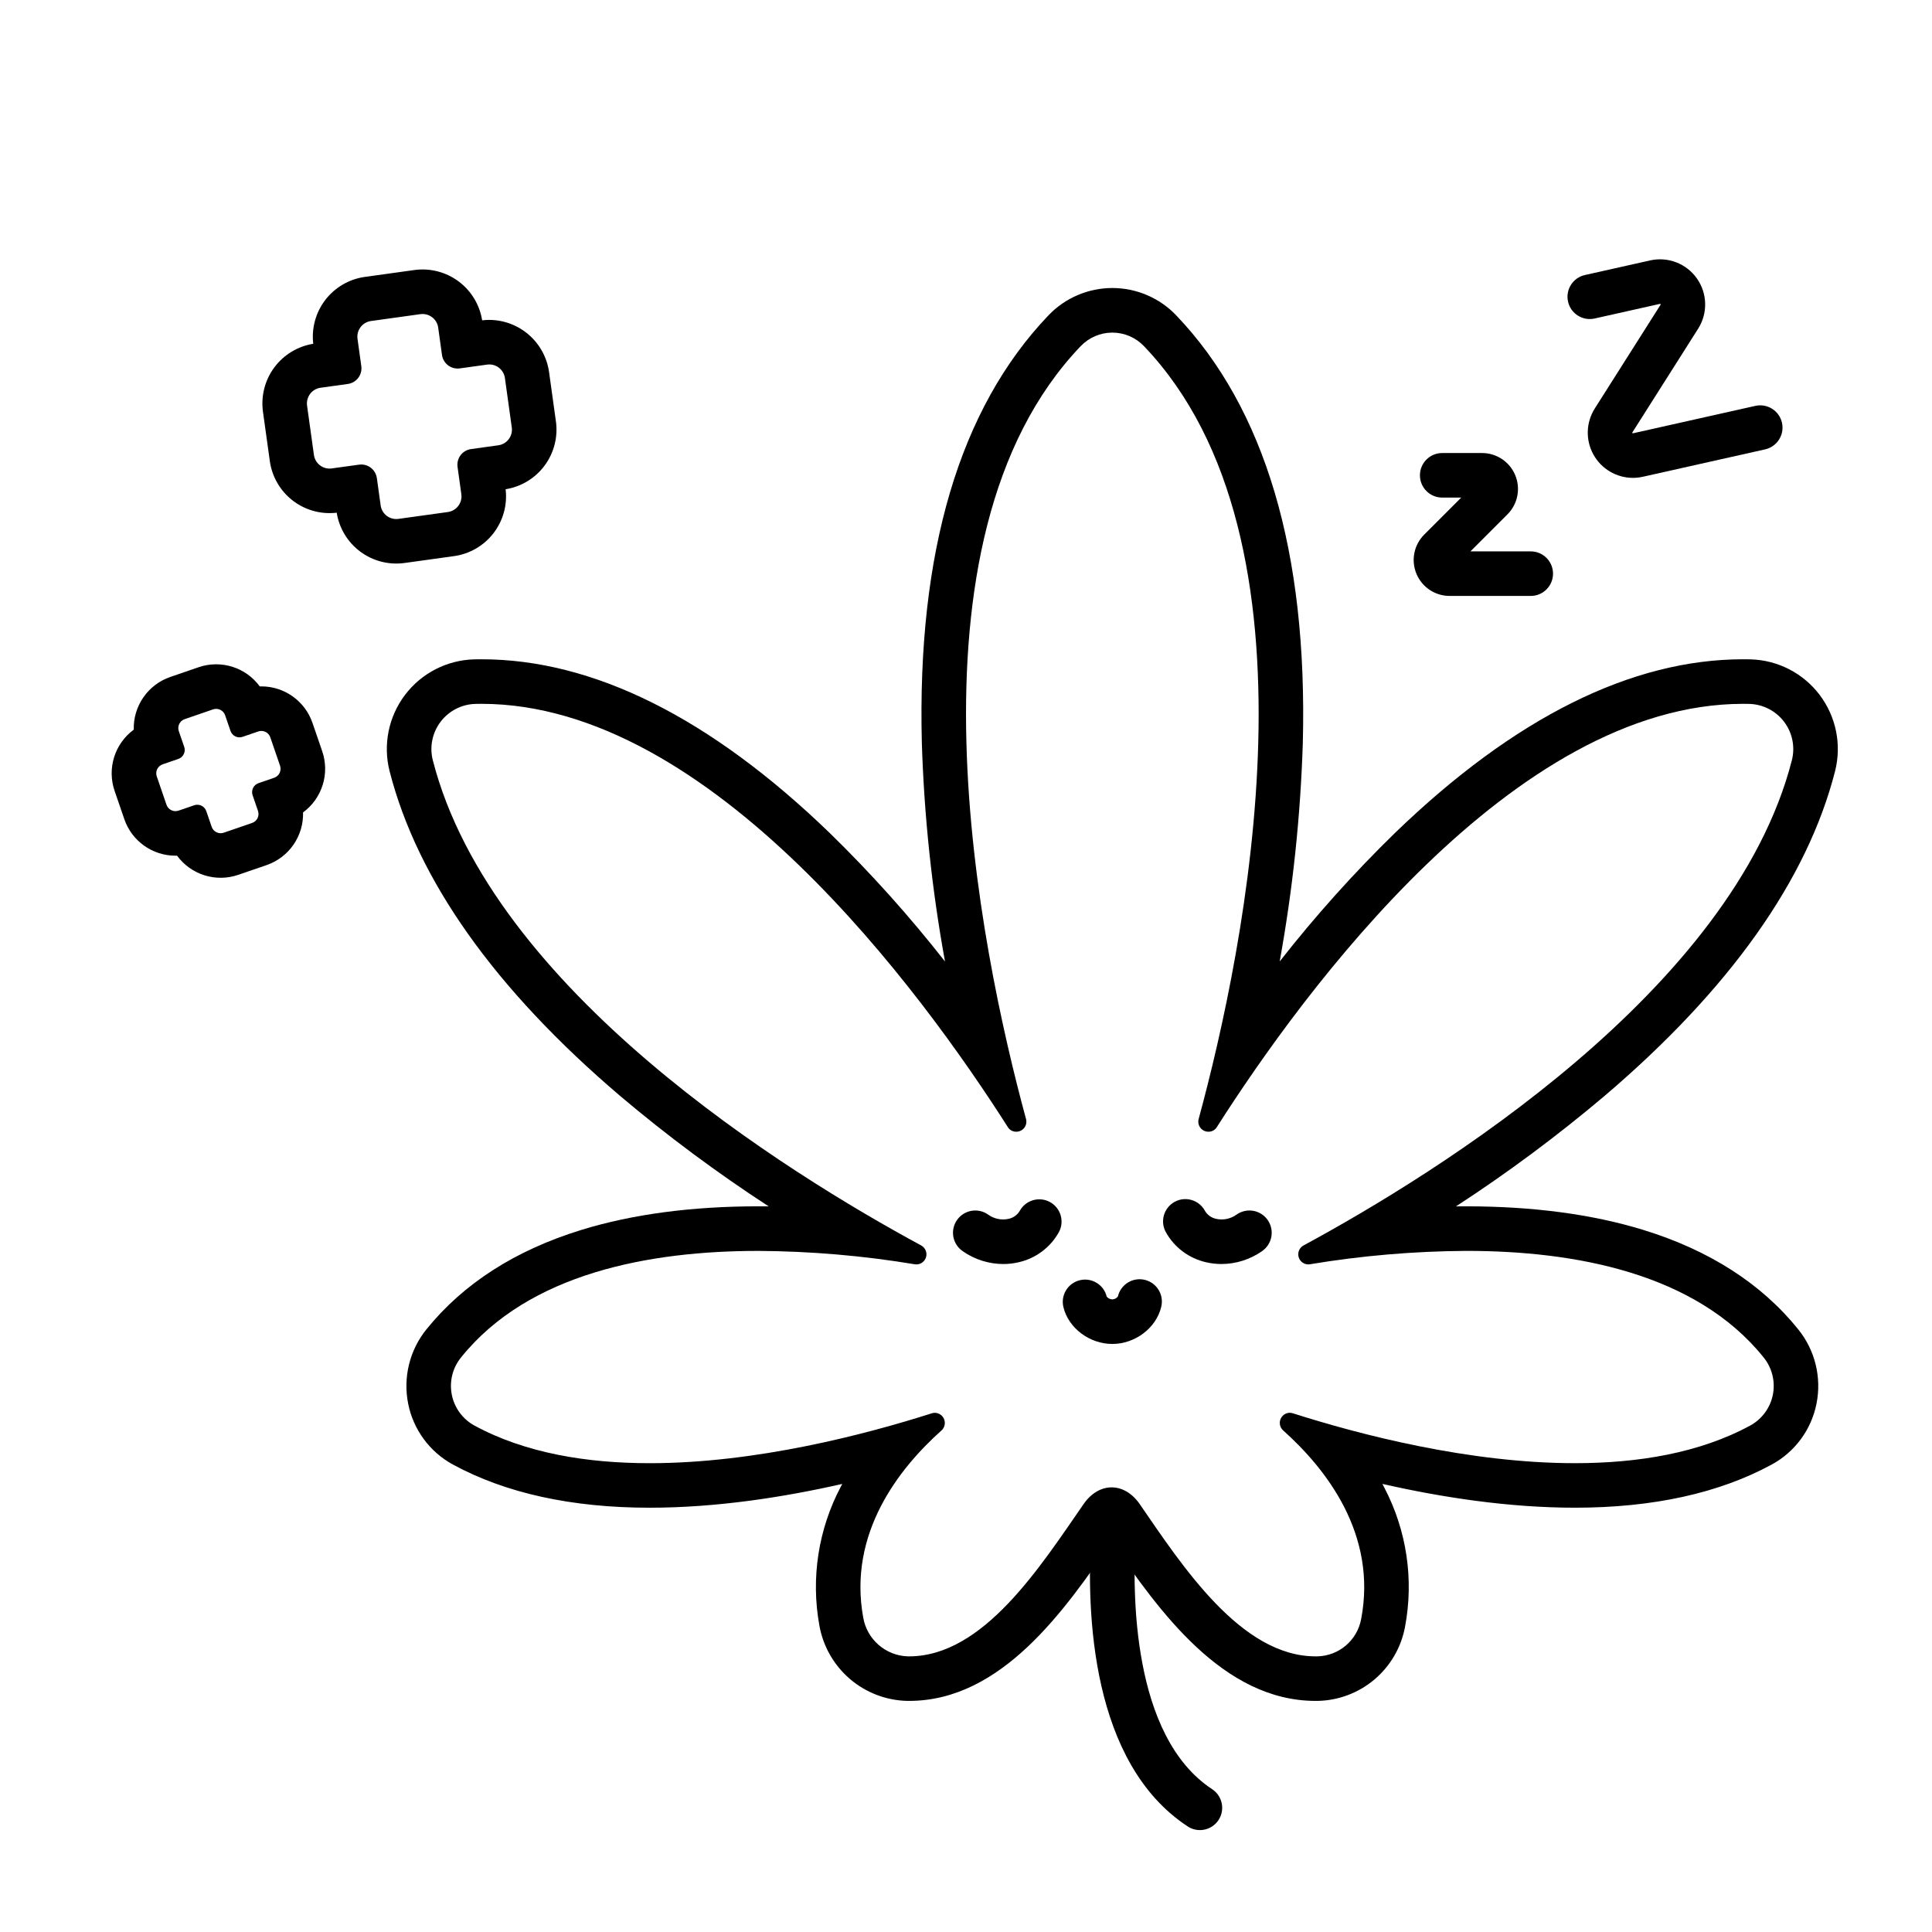
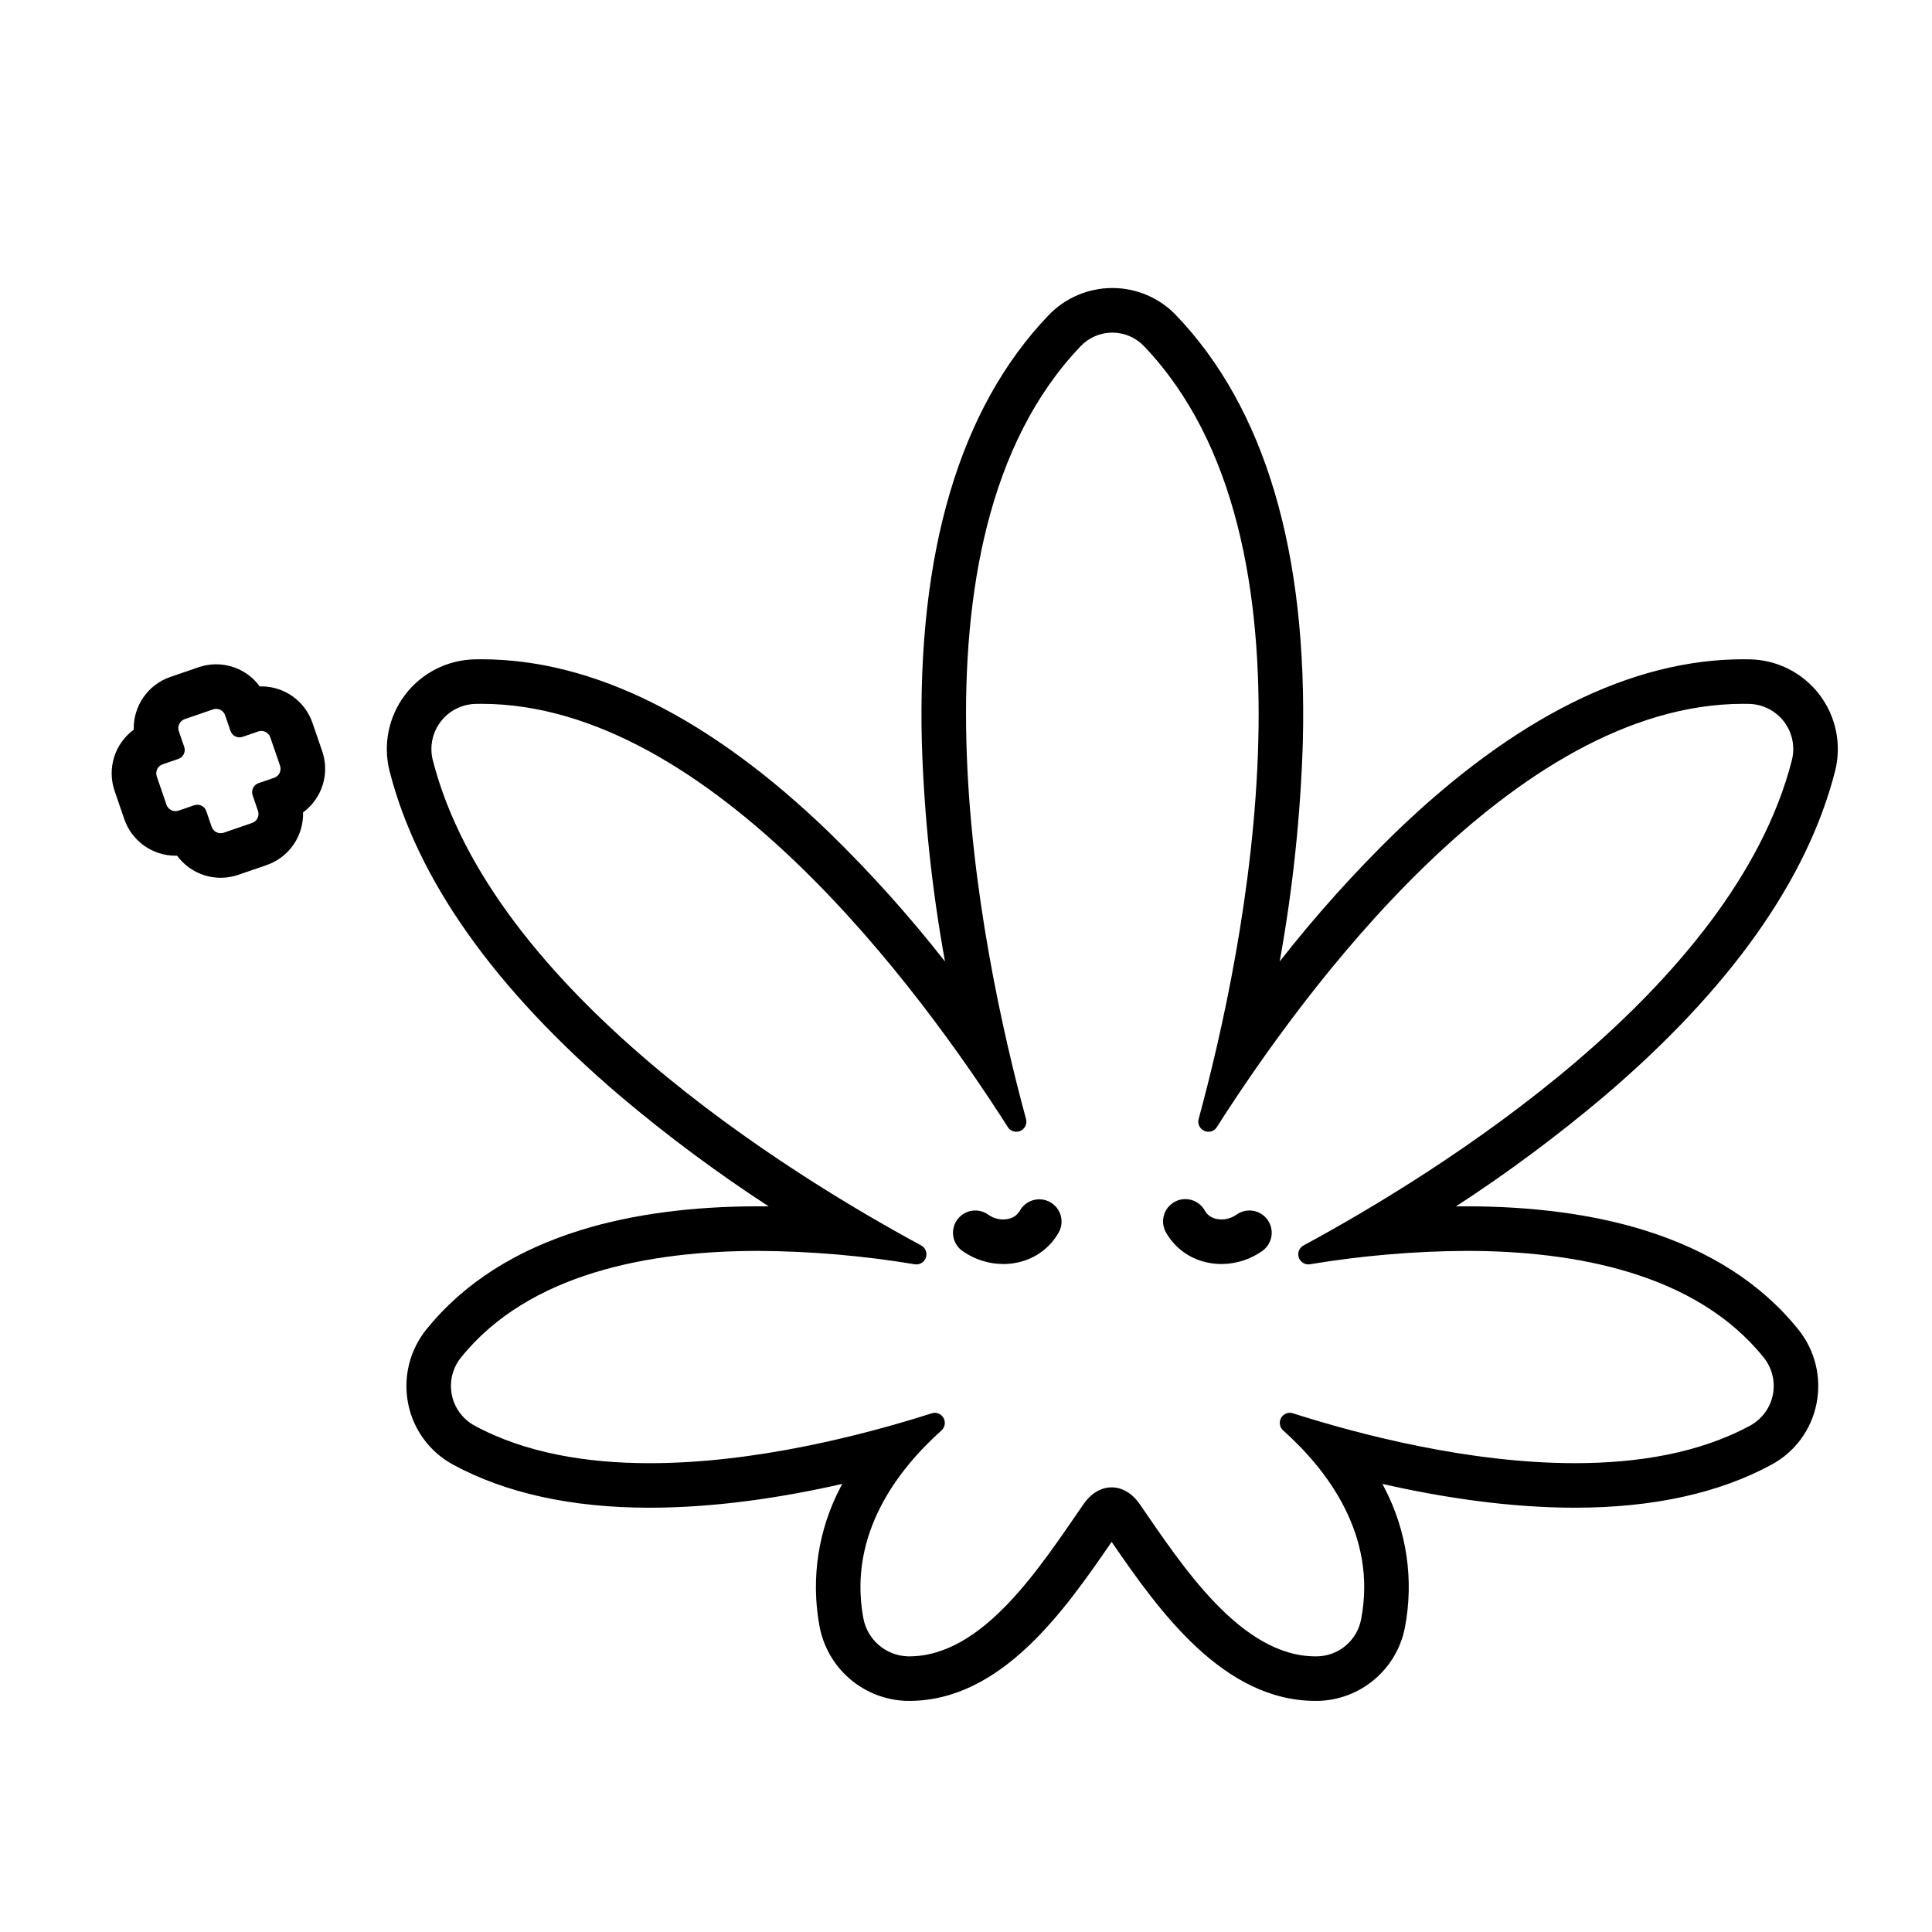
<svg xmlns="http://www.w3.org/2000/svg" fill="#000000" width="800px" height="800px" version="1.1" viewBox="144 144 512 512">
  <g>
    <path d="m630.32 348.34c1.77-7.012 0.258-14.445-4.109-20.207-4.371-5.758-11.125-9.219-18.352-9.398-0.625-0.016-1.254-0.02-1.879-0.02h-0.008c-29.602 0-60.621 15.457-92.211 45.949v-0.004c-10.961 10.684-21.195 22.09-30.633 34.141 3.473-19.141 5.523-38.512 6.133-57.953 1.289-50.531-10.004-88.648-33.57-113.29h0.004c-4.414-4.617-10.527-7.231-16.914-7.231-6.391 0-12.5 2.613-16.914 7.231-23.566 24.645-34.859 62.758-33.57 113.29 0.609 19.441 2.66 38.816 6.137 57.957-9.441-12.051-19.676-23.453-30.637-34.137-31.586-30.492-62.617-45.953-92.215-45.953-0.629 0-1.25 0.008-1.879 0.02h-0.004c-7.227 0.184-13.977 3.641-18.348 9.402-4.371 5.758-5.883 13.191-4.113 20.203 7.379 28.871 27.934 57.836 61.086 86.082 12.504 10.57 25.656 20.348 39.383 29.281-0.914-0.012-1.824-0.016-2.731-0.016-17.641 0-33.422 2.102-46.906 6.254-17.488 5.379-31.293 14.238-41.039 26.328l-0.004-0.004c-4.473 5.527-6.254 12.762-4.859 19.734 1.363 6.875 5.715 12.785 11.875 16.129 13.949 7.586 31.488 11.434 52.129 11.434 17.582 0 35.363-2.746 51.031-6.305-0.129 0.242-0.254 0.484-0.375 0.723v-0.004c-5.957 11.262-7.965 24.199-5.695 36.734 0.965 5.527 3.816 10.547 8.074 14.207 4.254 3.656 9.648 5.719 15.258 5.84h0.441c24.66 0 41.438-24.348 53.691-42.137 12.484 18.172 29.48 42.137 54.059 42.137h0.52-0.004c5.504-0.102 10.809-2.09 15.02-5.633 4.215-3.543 7.082-8.426 8.125-13.832 2.43-12.637 0.496-25.719-5.484-37.113-0.156-0.309-0.316-0.617-0.477-0.926 15.668 3.562 33.445 6.305 51.027 6.305 20.641 0 38.18-3.844 52.129-11.434l0.004 0.004c6.16-3.344 10.512-9.254 11.875-16.129 1.398-6.973-0.383-14.203-4.859-19.73-9.742-12.09-23.551-20.949-41.039-26.328-13.488-4.148-29.27-6.254-46.906-6.254-0.906 0-1.816 0.004-2.731 0.016h-0.004c13.727-8.93 26.879-18.711 39.383-29.281 33.152-28.246 53.707-57.207 61.086-86.082zm-139.66 130.74c0.164 0 0.324-0.012 0.484-0.039 13.699-2.277 27.555-3.461 41.441-3.543 28.789 0 60.785 5.891 78.754 28.184h-0.004c2.258 2.75 3.176 6.359 2.508 9.852-0.668 3.492-2.856 6.508-5.969 8.227-13.48 7.328-29.82 9.996-46.488 9.996-28.078 0-57.07-7.578-74.754-13.219h-0.004c-0.277-0.09-0.566-0.137-0.859-0.137-1.102 0.031-2.074 0.73-2.449 1.766-0.375 1.039-0.078 2.199 0.746 2.926 11.469 10.258 24.938 27.559 20.652 49.988-1.051 5.664-5.953 9.797-11.715 9.871h-0.352c-19.738 0-35.246-23.84-46.598-40.328-2.043-2.969-4.75-4.457-7.457-4.457-2.684 0-5.371 1.465-7.41 4.402-11.453 16.492-26.52 40.383-46.281 40.383h-0.297c-5.91-0.176-10.871-4.5-11.855-10.332-4.008-22.195 9.336-39.324 20.723-49.512h0.004c0.828-0.73 1.121-1.891 0.746-2.93-0.375-1.039-1.348-1.738-2.453-1.77-0.293 0-0.582 0.047-0.859 0.137-17.688 5.641-46.664 13.215-74.734 13.215-16.664 0-33.016-2.668-46.488-9.996h-0.004c-3.113-1.723-5.301-4.734-5.969-8.227-0.672-3.496 0.246-7.106 2.504-9.852 17.969-22.297 49.961-28.184 78.754-28.184 13.883 0.082 27.742 1.266 41.438 3.543 0.16 0.027 0.324 0.039 0.488 0.039 1.211-0.027 2.254-0.867 2.539-2.047 0.285-1.18-0.258-2.402-1.324-2.981-35.363-19.129-113.84-67.645-129.43-128.64h-0.004c-0.879-3.519-0.113-7.25 2.078-10.141 2.195-2.891 5.582-4.633 9.207-4.734 0.543-0.012 1.078-0.02 1.617-0.02 60.883 0 116.66 76.324 139.48 112.14 0.461 0.777 1.301 1.254 2.203 1.254 0.848 0.02 1.652-0.363 2.172-1.031 0.516-0.668 0.688-1.543 0.461-2.359-12.23-45.012-34.734-153.32 14.5-204.8v0.004c2.188-2.289 5.215-3.586 8.379-3.586 3.164 0 6.195 1.297 8.379 3.586 49.234 51.484 26.73 159.79 14.5 204.8v-0.004c-0.227 0.816-0.055 1.691 0.465 2.359 0.516 0.668 1.32 1.051 2.168 1.031 0.906 0 1.742-0.477 2.203-1.254 22.82-35.816 78.598-112.14 139.48-112.14 0.535 0 1.082 0.008 1.617 0.02 3.629 0.102 7.012 1.844 9.207 4.734 2.191 2.891 2.957 6.621 2.078 10.141-15.59 60.996-94.07 109.51-129.43 128.64-1.066 0.578-1.609 1.801-1.324 2.977 0.285 1.18 1.324 2.019 2.535 2.047z" />
-     <path d="m461.98 628.99c-1.148 0-2.277-0.336-3.238-0.973-25.508-16.777-26.934-56.285-25.516-78.348v0.004c0.082-1.578 0.789-3.062 1.969-4.113 1.18-1.051 2.731-1.586 4.309-1.484s3.047 0.832 4.082 2.027c1.035 1.191 1.547 2.75 1.426 4.328-1.008 15.699-1.062 53.727 20.223 67.723h-0.004c2.18 1.434 3.16 4.129 2.414 6.629-0.75 2.496-3.051 4.207-5.66 4.207z" />
    <path d="m467.71 478.98c-1.379 0-2.754-0.156-4.098-0.473-4.508-1.02-8.371-3.902-10.633-7.934-0.773-1.375-0.965-3-0.531-4.516 0.434-1.516 1.457-2.793 2.836-3.555 1.383-0.758 3.012-0.93 4.523-0.48 1.512 0.449 2.781 1.484 3.523 2.875 0.652 1.094 1.734 1.859 2.981 2.113 1.867 0.406 3.812 0 5.363-1.113 1.285-0.922 2.883-1.285 4.441-1.02 1.555 0.27 2.938 1.148 3.84 2.445 0.902 1.297 1.25 2.902 0.961 4.453-0.289 1.555-1.188 2.926-2.496 3.812-3.141 2.195-6.879 3.379-10.711 3.391z" />
    <path d="m409.86 478.98c-3.832-0.012-7.57-1.195-10.711-3.391-1.305-0.887-2.207-2.258-2.496-3.812-0.289-1.551 0.059-3.156 0.961-4.453s2.285-2.176 3.844-2.445c1.555-0.266 3.156 0.098 4.438 1.02 1.551 1.113 3.5 1.52 5.363 1.113 1.246-0.254 2.328-1.023 2.981-2.113 1.57-2.859 5.16-3.906 8.02-2.34 2.856 1.57 3.902 5.16 2.336 8.016-2.266 4.031-6.129 6.914-10.637 7.934-1.344 0.316-2.719 0.473-4.098 0.473z" />
    <path d="m226.81 335.57c-1.988-5.785-7.43-9.672-13.551-9.672-0.141 0-0.281 0-0.422 0.008h0.004c-3.707-5.062-10.277-7.121-16.211-5.082l-7.516 2.582c-2.887 0.996-5.379 2.887-7.117 5.398-1.738 2.508-2.633 5.508-2.547 8.562-2.465 1.809-4.285 4.359-5.199 7.273-0.914 2.918-0.871 6.051 0.117 8.941l2.582 7.516c1.988 5.785 7.434 9.672 13.551 9.672 0.141 0 0.281 0 0.422-0.008v0.004c3.707 5.059 10.277 7.117 16.207 5.078l7.516-2.582c2.891-0.996 5.383-2.887 7.121-5.394 1.738-2.512 2.633-5.512 2.547-8.566 2.465-1.809 4.285-4.359 5.199-7.273 0.914-2.918 0.871-6.051-0.121-8.941zm-10.152 14.551-4.152 1.426c-0.633 0.215-1.152 0.676-1.445 1.273-0.293 0.602-0.336 1.293-0.117 1.922l1.426 4.152v0.004c0.453 1.312-0.246 2.746-1.562 3.195l-7.512 2.582c-0.633 0.219-1.324 0.176-1.926-0.117-0.598-0.293-1.059-0.812-1.273-1.445l-1.426-4.152c-0.219-0.629-0.676-1.148-1.273-1.441-0.602-0.293-1.293-0.336-1.926-0.121l-4.152 1.426c-0.629 0.219-1.324 0.176-1.922-0.117-0.602-0.293-1.059-0.812-1.277-1.445l-2.582-7.516 0.004 0.004c-0.453-1.316 0.246-2.746 1.562-3.199l4.152-1.426c0.633-0.219 1.152-0.676 1.445-1.277 0.293-0.598 0.336-1.289 0.117-1.922l-1.43-4.156c-0.453-1.312 0.246-2.746 1.562-3.195l7.516-2.582c0.629-0.219 1.324-0.176 1.922 0.117 0.602 0.293 1.059 0.812 1.273 1.445l1.426 4.152h0.004c0.215 0.633 0.672 1.152 1.273 1.445 0.598 0.293 1.289 0.336 1.922 0.117l4.156-1.426c0.629-0.219 1.32-0.176 1.922 0.117 0.598 0.293 1.059 0.812 1.273 1.445l2.582 7.516c0.449 1.312-0.246 2.746-1.562 3.199z" />
-     <path d="m291.32 255.66-1.816-13.086c-0.543-3.816-2.441-7.312-5.352-9.844-2.906-2.535-6.629-3.938-10.484-3.953-0.633 0-1.266 0.039-1.895 0.113-0.656-4.137-2.91-7.848-6.273-10.34-3.363-2.488-7.57-3.562-11.719-2.984l-13.086 1.82v-0.004c-4.148 0.578-7.902 2.758-10.461 6.07-2.555 3.316-3.711 7.5-3.219 11.656-4.133 0.664-7.84 2.918-10.332 6.281-2.488 3.363-3.566 7.566-2.996 11.715l1.82 13.086c0.574 4.148 2.754 7.902 6.07 10.461 3.312 2.559 7.5 3.711 11.656 3.219 0.656 4.133 2.91 7.848 6.277 10.34 3.363 2.488 7.57 3.562 11.719 2.984l13.086-1.816c4.148-0.574 7.902-2.754 10.461-6.07 2.555-3.312 3.711-7.5 3.219-11.656 4.133-0.656 7.844-2.91 10.336-6.277 2.492-3.363 3.566-7.57 2.992-11.719zm-15.266 6.348-7.234 1.004c-1.098 0.152-2.094 0.738-2.762 1.621-0.668 0.887-0.961 2.004-0.805 3.102l1.004 7.234c0.152 1.102-0.137 2.215-0.809 3.102-0.668 0.887-1.66 1.469-2.762 1.621l-13.086 1.816v0.004c-1.102 0.152-2.219-0.137-3.102-0.805-0.887-0.672-1.473-1.664-1.621-2.766l-1.004-7.234h-0.004c-0.285-2.066-2.051-3.606-4.137-3.609-0.195 0-0.391 0.012-0.582 0.039l-7.234 1c-1.098 0.156-2.215-0.133-3.102-0.805-0.887-0.668-1.469-1.664-1.621-2.762l-1.82-13.086 0.004-0.004c-0.156-1.098 0.137-2.215 0.805-3.098 0.668-0.887 1.664-1.473 2.762-1.625l7.234-1.004c1.102-0.152 2.094-0.738 2.766-1.621 0.668-0.887 0.957-2.004 0.805-3.102l-1.004-7.234c-0.152-1.102 0.137-2.215 0.809-3.102 0.668-0.887 1.664-1.469 2.762-1.621l13.086-1.82c0.195-0.027 0.391-0.039 0.582-0.039 2.09 0.004 3.856 1.543 4.141 3.609l1.004 7.234c0.152 1.102 0.734 2.094 1.621 2.766 0.887 0.668 2.004 0.957 3.102 0.805l7.234-1.004v-0.004c0.195-0.023 0.387-0.039 0.582-0.039 2.086 0.004 3.852 1.543 4.141 3.609l1.816 13.086v0.004c0.156 1.098-0.133 2.215-0.805 3.102-0.668 0.887-1.664 1.473-2.766 1.625z" />
-     <path d="m576.73 270.64c-4.363-0.008-8.375-2.391-10.477-6.215-2.098-3.824-1.953-8.484 0.383-12.172l17.418-27.473c0.02-0.027 0.035-0.055 0.047-0.086-0.027-0.074-0.074-0.133-0.137-0.176 0.008 0-0.027 0-0.086 0.016l-17.281 3.871c-3.184 0.715-6.34-1.285-7.051-4.469-0.715-3.184 1.289-6.34 4.469-7.051l17.281-3.871 0.004-0.004c4.723-1.055 9.621 0.836 12.406 4.797s2.914 9.207 0.32 13.297l-17.418 27.473c-0.02 0.027-0.035 0.059-0.043 0.09 0.023 0.07 0.07 0.133 0.133 0.172 0 0 0.031 0 0.086-0.016l32.406-7.262v0.004c3.184-0.715 6.34 1.289 7.051 4.469 0.715 3.184-1.289 6.34-4.469 7.055l-32.406 7.262v-0.004c-0.867 0.195-1.75 0.293-2.637 0.293z" />
-     <path d="m549.66 301.93h-21.496c-3.852 0-7.324-2.32-8.797-5.879-1.477-3.559-0.66-7.652 2.062-10.375l9.809-9.809h-5.039c-3.262 0-5.902-2.644-5.902-5.906s2.641-5.902 5.902-5.902h10.559c3.852 0 7.324 2.32 8.797 5.875 1.477 3.559 0.66 7.656-2.062 10.379l-9.809 9.809h15.977c3.262 0 5.906 2.644 5.906 5.906 0 3.258-2.644 5.902-5.906 5.902z" />
-     <path d="m438.77 500.16c-6.039 0-11.609-4.195-12.957-9.758v-0.004c-0.766-3.168 1.18-6.359 4.348-7.125 3.172-0.77 6.363 1.176 7.129 4.348 0.367 0.441 0.902 0.707 1.477 0.73 0.582-0.02 1.129-0.301 1.484-0.762 0.355-1.539 1.312-2.875 2.66-3.703 1.344-0.828 2.965-1.082 4.5-0.707 1.535 0.379 2.856 1.352 3.664 2.711 0.809 1.355 1.043 2.981 0.645 4.508-1.348 5.562-6.918 9.762-12.949 9.762z" />
  </g>
</svg>